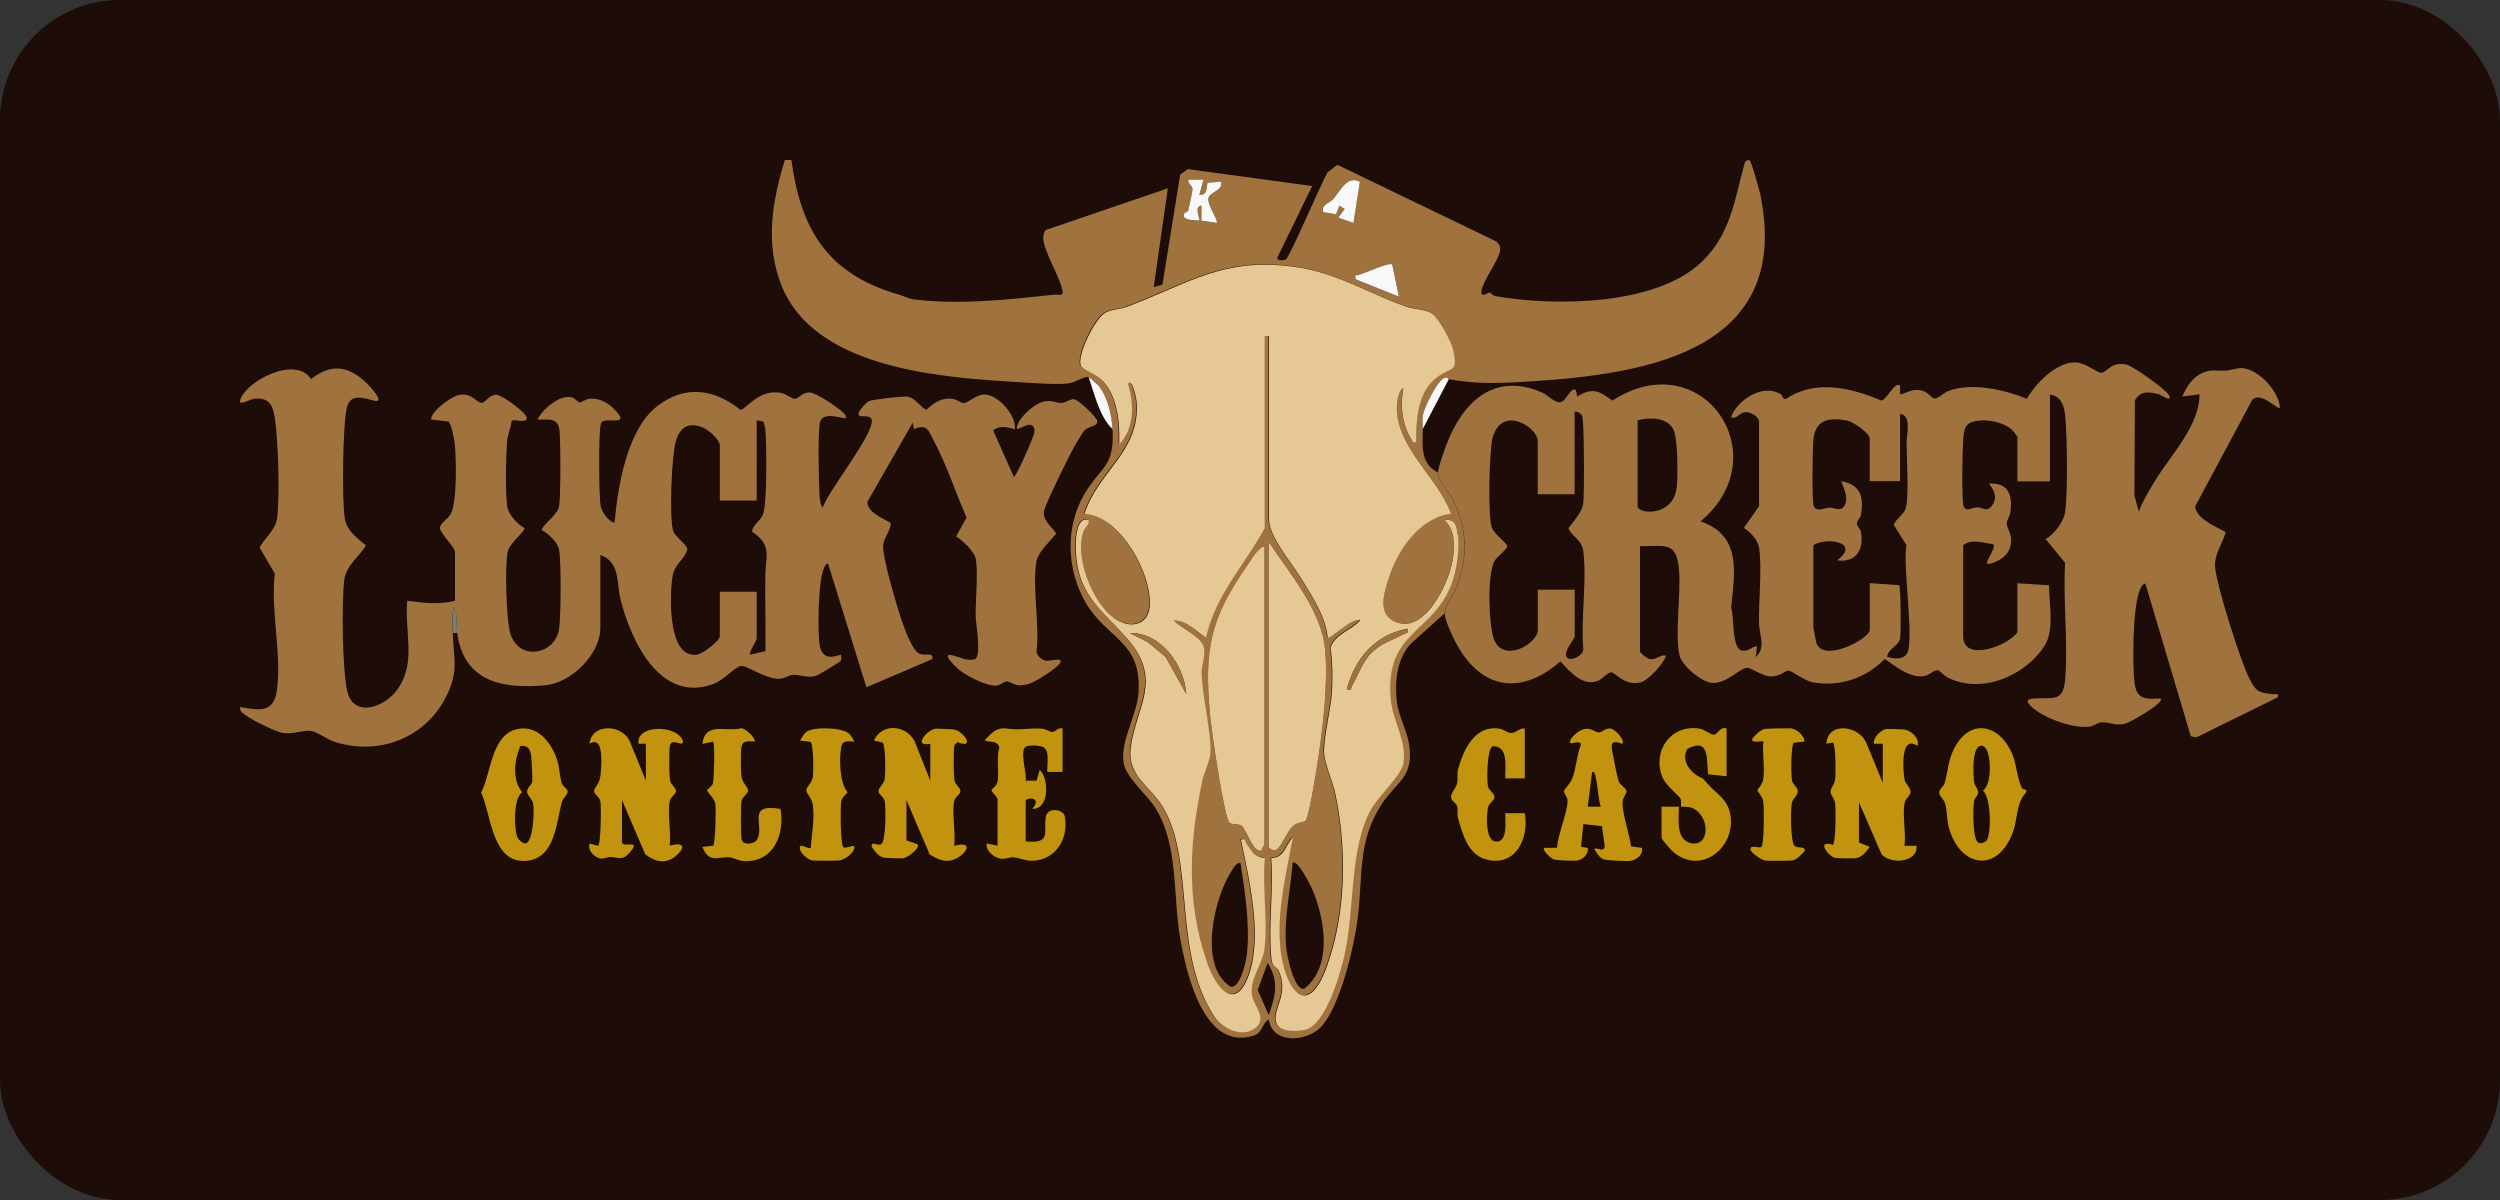
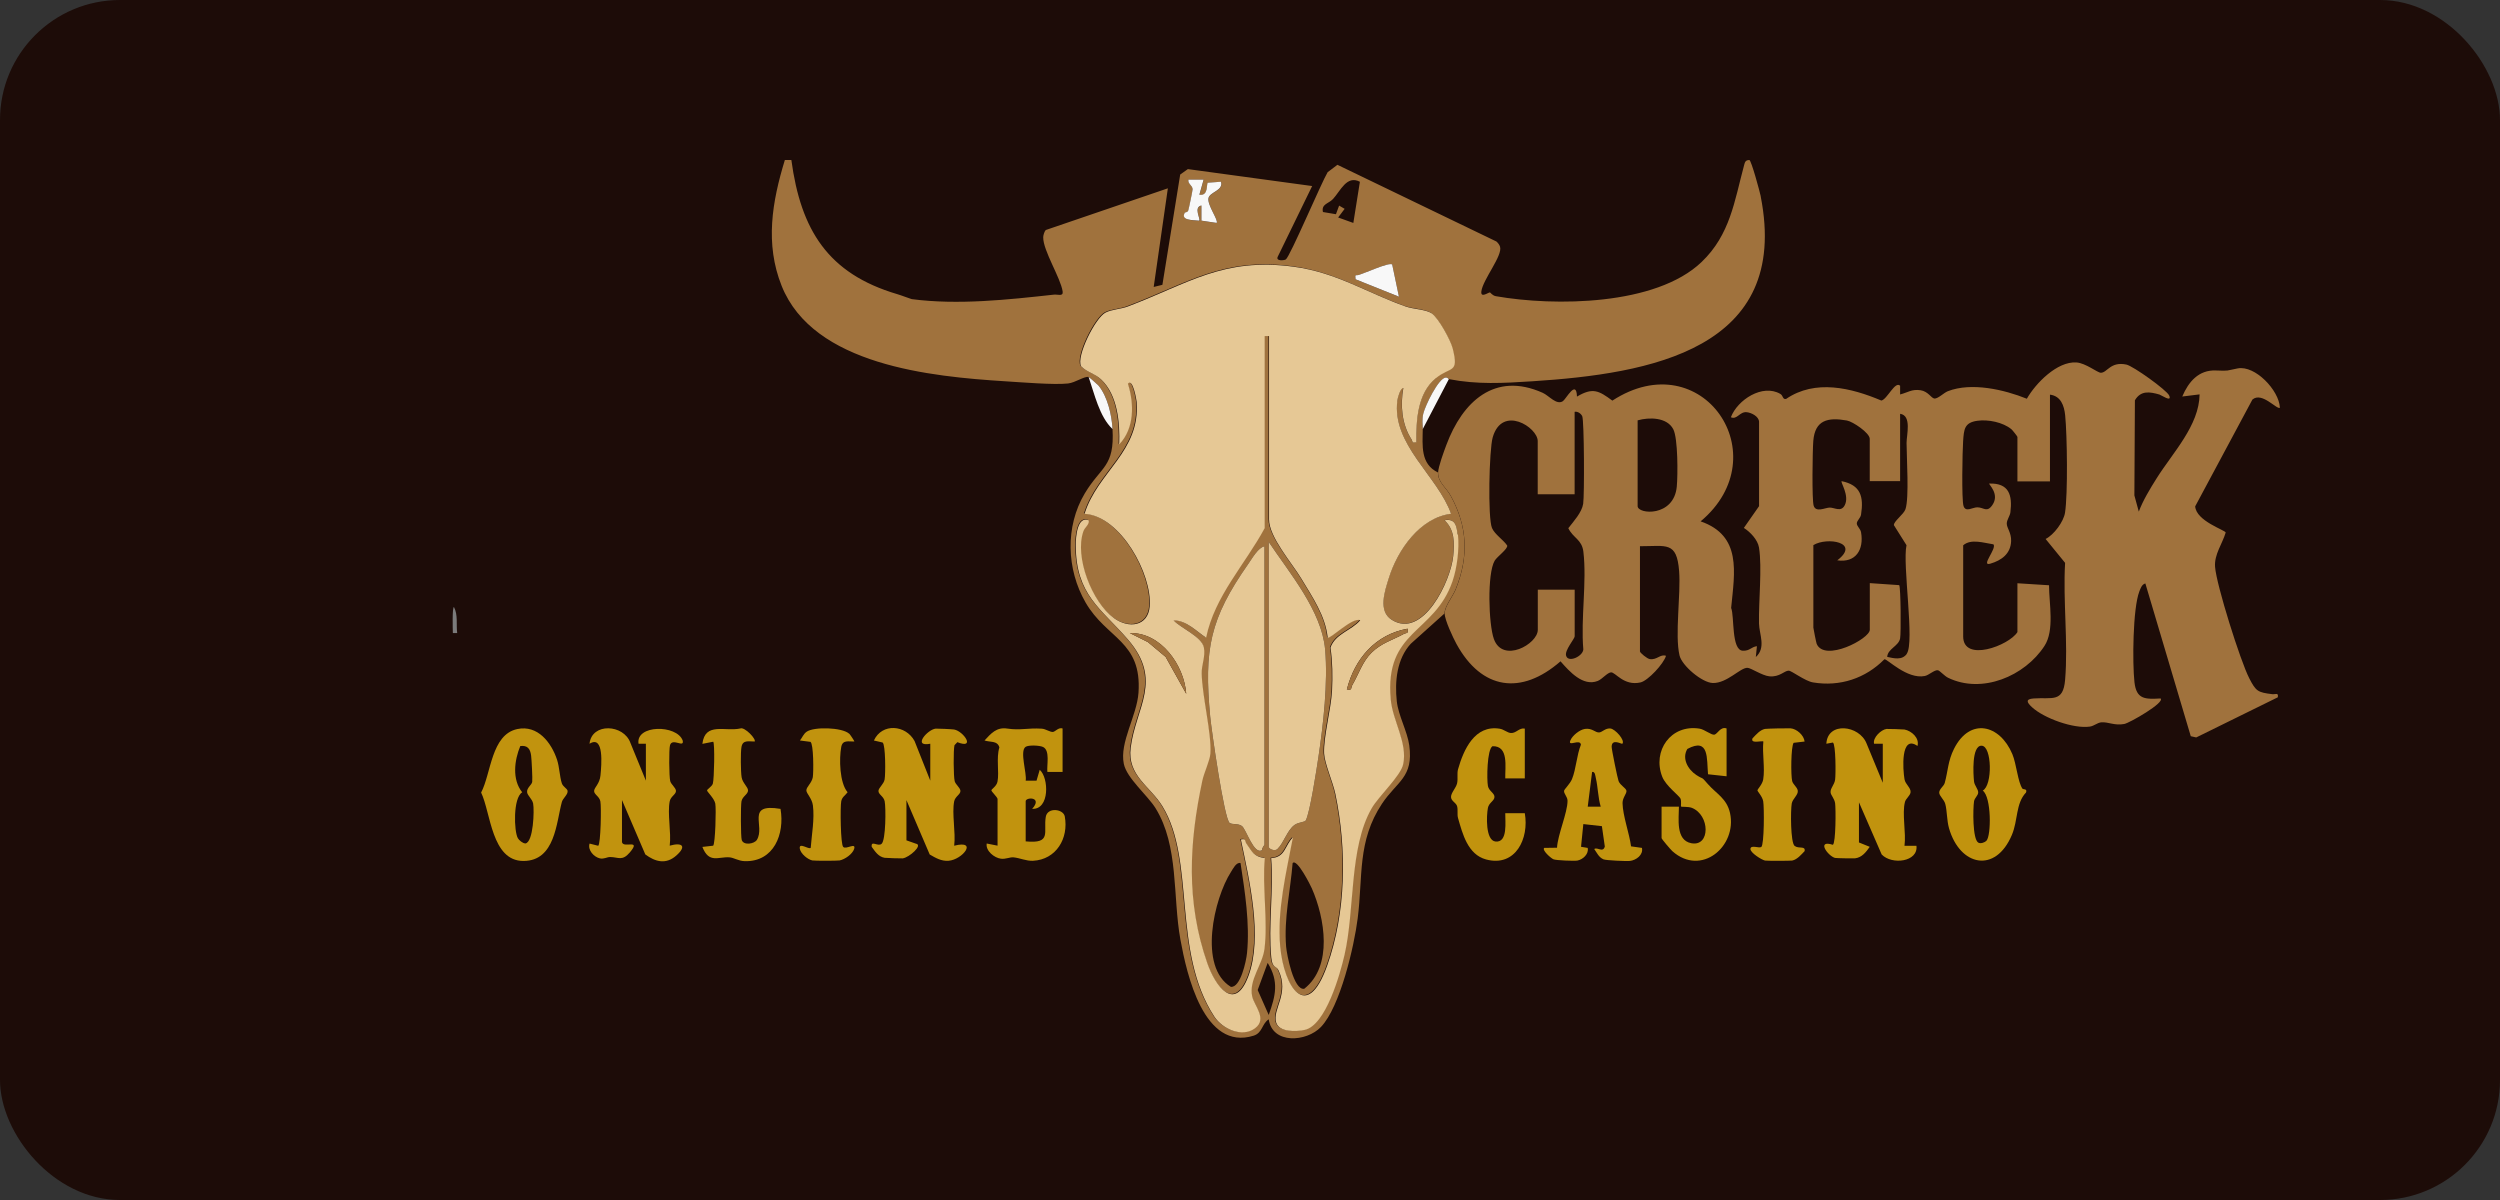
<svg xmlns="http://www.w3.org/2000/svg" width="125" height="60" viewBox="0 0 125 60" fill="none">
  <rect x="0" y="0" width="125" height="60" fill="#333333" stroke="none" />
  <rect width="125" height="60" rx="6" fill="#1D0C08" />
  <path d="M113.993 20.369C113.951 19.521 112.763 18.255 111.886 18.42C111.279 18.537 111.49 18.55 110.792 18.524C109.938 18.489 109.428 19.083 109.113 19.826L109.98 19.719C109.957 21.278 108.642 22.626 107.83 23.918C107.512 24.425 107.148 25.019 106.94 25.581L106.719 24.772L106.745 20.015C107.038 19.515 107.483 19.586 107.97 19.726C108.054 19.748 108.613 20.138 108.46 19.778C108.343 19.505 106.651 18.297 106.32 18.229C105.518 18.06 105.365 18.638 105.041 18.638C104.878 18.638 104.281 18.151 103.82 18.122C102.855 18.06 101.78 19.167 101.342 19.937C100.205 19.479 98.575 19.102 97.393 19.56C97.185 19.641 96.883 19.96 96.705 19.924C96.559 19.895 96.396 19.567 96.029 19.512C95.584 19.447 95.399 19.622 95.006 19.723V19.287C94.753 19.034 94.36 19.969 94.068 20.028C92.561 19.391 90.762 18.95 89.304 19.947C89.119 19.982 89.171 19.784 89.012 19.693C88.122 19.18 86.875 19.992 86.544 20.862C86.852 21.002 86.982 20.577 87.33 20.609C87.567 20.632 87.934 20.814 87.953 21.083V25.308L87.193 26.396C87.515 26.6 87.885 26.987 87.95 27.377C88.112 28.39 87.927 30.065 87.95 31.173C87.963 31.725 88.314 32.381 87.791 32.852L87.846 32.309C87.557 32.345 87.489 32.553 87.141 32.536C86.557 32.511 86.729 30.822 86.557 30.396C86.732 28.607 87.096 26.785 85.031 26.068C88.96 22.782 85.109 17.115 80.618 20.031C79.932 19.524 79.634 19.365 78.848 19.83C78.822 18.95 78.309 19.943 78.146 20.057C77.828 20.275 77.445 19.778 77.136 19.641C74.73 18.563 73.123 20.09 72.317 22.249C72.201 22.561 71.911 23.34 71.905 23.626C71.895 24.113 72.314 24.382 72.535 24.785C73.379 26.315 73.447 27.821 72.795 29.448C72.642 29.831 72.236 30.312 72.233 30.676C72.233 30.994 72.655 31.89 72.824 32.199C74.084 34.495 76.061 34.78 78.026 33.066C78.468 33.569 79.147 34.339 79.887 34.047C80.114 33.956 80.361 33.634 80.549 33.618C80.767 33.598 81.186 34.313 82.027 34.121C82.397 34.037 83.186 33.189 83.3 32.79C83.011 32.692 82.855 33.007 82.491 32.955C82.352 32.936 81.998 32.637 81.998 32.572V27.311C83.319 27.315 83.839 27.049 83.956 28.555C84.047 29.744 83.735 31.731 83.975 32.767C84.092 33.28 85.099 34.134 85.638 34.15C86.346 34.173 87.018 33.377 87.372 33.391C87.554 33.397 88.103 33.78 88.469 33.816C88.983 33.865 89.223 33.53 89.434 33.533C89.58 33.533 90.243 34.053 90.652 34.121C91.996 34.345 93.276 33.92 94.221 32.962C94.354 32.933 95.354 33.978 96.24 33.8C96.448 33.758 96.731 33.478 96.9 33.514C96.99 33.533 97.221 33.796 97.396 33.884C99.098 34.719 101.241 33.806 102.222 32.299C102.735 31.514 102.452 30.185 102.452 29.263L100.871 29.163V31.605C100.446 32.283 98.159 33.134 98.159 31.822V27.266C98.552 26.919 99.208 27.152 99.673 27.217C99.848 27.432 99.017 28.328 99.51 28.185C100.082 28.019 100.537 27.682 100.556 27.052C100.569 26.633 100.345 26.412 100.338 26.185C100.335 25.993 100.498 25.802 100.52 25.616C100.627 24.753 100.449 24.145 99.462 24.178C99.419 24.217 100.001 24.697 99.618 25.253C99.345 25.649 99.192 25.366 98.864 25.366C98.624 25.366 98.283 25.633 98.176 25.298C98.075 24.98 98.121 22.544 98.156 22.057C98.198 21.466 98.215 21.129 98.871 21.038C99.406 20.963 100.15 21.112 100.572 21.463C100.621 21.502 100.871 21.82 100.871 21.846V24.071H102.498V19.732C103.04 19.8 103.209 20.281 103.258 20.762C103.358 21.752 103.397 24.704 103.251 25.636C103.183 26.081 102.69 26.75 102.28 26.948L103.255 28.143C103.144 30.043 103.414 32.121 103.255 33.998C103.157 35.144 102.605 34.858 101.683 34.923C101.264 34.953 101.335 35.118 101.602 35.362C102.202 35.914 103.683 36.45 104.498 36.329C104.703 36.297 104.865 36.138 105.054 36.118C105.408 36.083 105.723 36.294 106.213 36.199C106.486 36.148 108.265 35.121 108.028 34.923C107.259 34.965 106.82 34.975 106.723 34.111C106.616 33.15 106.638 30.429 106.966 29.575C107.025 29.425 107.09 29.218 107.268 29.172L109.538 36.81L109.811 36.872L113.89 34.865C113.935 34.608 113.773 34.728 113.617 34.709C112.893 34.621 112.798 34.569 112.461 33.91C112.022 33.059 110.818 29.244 110.753 28.341C110.707 27.721 111.116 27.195 111.285 26.626C111.256 26.503 109.808 26.052 109.759 25.318L112.62 19.979C113.097 19.563 113.867 20.525 114 20.382L113.993 20.369ZM79.166 32.465C79.156 32.809 78.409 33.163 78.305 32.783C78.224 32.514 78.734 31.942 78.734 31.816V29.484H76.89V31.491C76.89 32.205 75.136 33.183 74.694 31.949C74.428 31.208 74.353 28.685 74.733 28.036C74.857 27.828 75.399 27.448 75.36 27.276C75.159 26.983 74.743 26.727 74.6 26.402C74.383 25.896 74.457 22.483 74.636 21.866C75.11 20.232 76.886 21.366 76.886 22.054V24.714H78.731V20.59C78.887 20.56 79.049 20.68 79.111 20.807C79.211 21.021 79.224 24.769 79.159 25.191C79.091 25.623 78.679 26.071 78.416 26.409C78.653 26.906 79.094 26.967 79.169 27.584C79.348 29.088 79.033 30.926 79.166 32.465ZM83.839 24.334C83.693 25.866 81.881 25.72 81.881 25.305V21.018C82.459 20.853 83.349 20.859 83.663 21.46C83.901 21.915 83.894 23.759 83.839 24.331V24.334ZM95.344 32.689C95.104 33.027 94.695 32.916 94.36 32.845C94.383 32.436 94.935 32.309 95.006 31.919C95.055 31.663 95.039 29.367 94.961 29.257L93.49 29.156V31.488C93.49 31.942 91.227 33.121 90.834 32.192C90.811 32.14 90.668 31.419 90.668 31.38V27.256C91.356 26.834 93.045 27.117 91.863 28.016C92.782 28.153 93.207 27.49 93.052 26.61C93.022 26.441 92.84 26.308 92.84 26.172C92.84 26.035 93.025 25.902 93.052 25.733C93.191 24.834 93.038 24.253 92.081 24.058C92.019 24.119 92.477 24.772 92.243 25.25C92.058 25.629 91.727 25.373 91.483 25.379C91.246 25.386 90.801 25.639 90.684 25.288C90.59 25.003 90.626 22.499 90.665 22.044C90.749 21.009 91.382 20.853 92.344 21.025C92.639 21.077 93.487 21.645 93.487 21.941V24.055H95.006V20.69C95.601 20.775 95.325 21.759 95.328 22.151C95.331 22.902 95.464 24.889 95.273 25.461C95.185 25.72 94.678 26.068 94.695 26.259L95.325 27.26C95.114 28.211 95.743 32.121 95.338 32.686L95.344 32.689Z" fill="#A0723D" />
-   <path d="M54.87 21.073C54.84 20.843 53.921 19.995 53.71 19.962C53.525 19.933 53.291 20.138 53.071 20.148C52.84 20.157 52.626 20.024 52.333 20.05C51.791 20.096 51.012 20.797 50.856 21.297C50.736 21.683 51.288 21.164 51.544 21.248C51.716 21.304 51.726 21.456 51.72 21.609C51.71 21.804 50.814 23.84 50.69 23.843L49.658 21.518C49.989 21.252 50.379 21.359 50.745 21.459C50.83 20.781 49.924 19.768 49.274 19.725C48.82 19.696 48.414 20.148 48.196 20.154C48.034 20.157 47.849 19.975 47.648 19.943C47.108 19.862 46.712 20.122 46.336 20.476C46.147 20.518 45.8 19.888 45.365 19.832C45.128 19.803 43.614 19.969 43.436 20.063C43.283 20.141 42.978 20.492 42.936 20.648C42.845 20.976 43.484 20.651 43.582 20.982C43.767 21.622 41.396 24.557 41.143 25.366C41.033 25.366 40.984 24.895 40.977 24.775C40.939 24.161 40.877 21.537 41.004 21.102C41.143 20.625 41.858 20.839 42.228 20.92C42.335 20.914 42.296 20.777 42.231 20.7C42.02 20.443 40.812 19.634 40.481 19.622C40.107 19.608 39.942 19.943 39.734 19.943C39.588 19.943 39.312 19.69 39.058 19.644C37.915 19.433 37.292 20.492 37.022 20.492C35.694 19.427 34.223 19.238 32.843 20.323C31.34 21.505 30.891 24.33 30.729 26.129C30.459 26.123 30.073 25.571 30.031 25.308C29.943 24.752 29.927 21.82 30.024 21.297C30.041 21.209 30.044 21.128 30.125 21.073C30.407 20.878 31.602 21.339 30.677 20.424C30.346 20.096 29.904 19.881 29.433 19.943C29.268 19.966 29.083 20.125 28.992 20.122C28.891 20.115 28.751 19.917 28.615 19.875C28.011 19.69 27.147 20.44 26.874 20.969C27.287 21.018 27.845 20.826 27.956 21.407C28.044 21.849 28.037 24.853 27.956 25.308C27.868 25.778 27.092 26.249 27.092 26.506C27.417 26.675 27.888 27.119 27.956 27.49C28.066 28.097 28.044 30.731 27.962 31.393C27.797 32.78 25.858 33.104 25.491 31.578C25.316 30.841 25.235 28.334 25.381 27.616C25.485 27.107 26.225 26.632 26.225 26.399C25.904 26.249 25.455 25.743 25.377 25.398C25.254 24.85 25.296 22.693 25.355 22.06C25.387 21.713 25.543 21.385 25.582 21.041C25.712 20.93 26.378 21.216 26.329 20.868C26.27 20.586 25.127 19.784 24.842 19.742C24.504 19.696 24.296 20.112 24.088 20.144C23.858 20.177 23.621 19.615 22.939 19.751C22.562 19.826 21.555 20.55 21.555 20.976L22.429 21.079C22.559 21.164 22.718 21.979 22.737 22.18C22.815 22.924 22.864 25.171 22.517 25.73C22.383 25.941 21.991 26.191 21.991 26.399C22.042 26.707 22.75 27.363 22.75 27.594V30.036C21.977 30.247 21.149 30.146 20.363 30.036C20.208 31.594 20.847 33.111 19.867 34.478C19.224 35.377 17.649 35.936 17.35 34.514C17.119 33.423 17.077 30.13 17.214 29.003C17.305 28.266 17.948 27.853 18.302 27.272C17.87 26.915 17.35 26.545 17.243 25.944C17.09 25.093 17.133 21.164 17.35 20.352C17.542 19.634 18.227 19.92 18.704 20.034C19.321 20.183 18.451 19.267 18.305 19.128C17.386 18.274 16.554 18.173 15.551 18.956C14.791 17.751 12.287 19.056 12.011 19.998C11.911 20.336 12.502 19.959 12.713 19.936C13.369 19.875 13.606 20.151 13.72 20.781C13.911 21.846 14.008 24.915 13.846 25.957C13.762 26.503 13.223 26.915 12.979 27.379L13.739 28.681C13.525 30.523 14.096 32.747 13.843 34.527C13.681 35.686 12.93 35.504 12.008 35.352C11.989 35.452 12.005 35.488 12.06 35.569C12.252 35.858 13.765 36.589 14.129 36.644C14.655 36.725 15.135 36.508 15.522 36.543C15.83 36.572 16.36 36.972 16.72 37.089C18.889 37.797 21.208 36.93 22.263 34.916C22.958 33.595 22.685 33.033 22.64 31.656C22.633 31.49 22.604 30.354 22.695 30.354C22.906 30.756 22.799 31.244 22.858 31.656C23.202 34.078 25.085 34.459 27.258 34.264C28.57 34.147 30.018 32.711 30.018 31.383V27.75C31.012 28.087 30.83 29.175 31.021 29.948C31.544 32.042 33.025 35.241 35.733 34.173C36.162 34.004 36.779 33.341 37.038 33.299C37.328 33.254 38.289 33.965 38.964 33.939C39.234 33.929 39.438 33.76 39.643 33.741C39.987 33.708 40.335 33.923 40.786 33.799C40.896 33.77 41.997 33.108 42.033 33.046C42.088 32.952 42.052 32.841 42.059 32.741C42.013 32.685 41.133 33.221 40.981 32.247C40.874 31.549 40.909 29.045 41.185 28.451C41.234 28.344 41.254 28.194 41.406 28.185L43.319 34.364L46.615 32.955C46.696 32.585 46.254 32.812 45.965 32.682C45.628 32.533 45.261 31.516 45.124 31.137C44.887 30.468 44.062 27.727 44.163 27.201C44.225 26.876 44.507 26.532 44.543 26.184C44.507 26.035 43.368 25.726 43.368 25.093L45.637 21.135L45.696 21.463C46.371 21.145 46.446 21.583 46.709 22.073C47.342 23.259 47.781 24.642 48.33 25.876L47.803 26.824C48.109 26.983 48.722 27.594 48.784 27.918C48.92 28.639 48.765 30.029 48.784 30.851C48.791 31.185 49.106 32.874 48.716 32.968C48.3 33.056 47.982 32.851 47.628 32.767C46.969 32.611 47.881 33.439 48.037 33.553C48.424 33.835 49.349 34.322 49.823 34.277C50.051 34.254 50.232 34.053 50.343 34.069C50.716 34.13 50.706 34.374 51.395 34.212C51.707 34.14 52.911 33.387 53.019 33.124C53.136 32.832 52.489 33.095 52.255 33.026C52.067 32.971 51.846 32.783 51.827 32.578C51.992 31.234 51.593 29.299 51.83 28.029C51.905 27.623 52.525 27.029 52.794 26.707C52.834 26.522 52.116 26.103 52.194 25.58C52.246 25.223 53.535 22.622 53.798 22.187C53.902 22.018 54.132 21.609 54.246 21.498C54.438 21.313 54.892 21.304 54.863 21.079L54.87 21.073ZM38.273 32.556L37.509 32.734C37.415 32.65 37.834 32.049 37.834 31.919V29.587H35.99V31.812C35.99 32.039 35.136 32.695 34.843 32.734C33.376 32.929 33.489 29.805 33.613 28.893C33.71 28.175 34.184 28.055 34.369 27.477C34.343 27.207 33.772 26.869 33.661 26.545C33.45 25.924 33.58 22.726 33.801 22.028C34.022 21.33 34.441 21.102 35.142 21.375C35.421 21.482 35.99 21.989 35.99 22.262V25.028H37.834V21.015L38.169 21.079C38.214 21.219 38.256 21.355 38.269 21.502C38.334 22.229 38.363 25.191 38.149 25.723C38.013 26.061 37.584 26.285 37.613 26.593C38.623 27.256 38.279 27.847 38.266 28.766C38.246 30.026 38.289 31.289 38.276 32.549L38.273 32.556Z" fill="#A0723D" />
  <path d="M88.038 9.819C88.002 9.633 87.563 8 87.466 8C87.261 8.006 87.245 8.114 87.2 8.279C86.722 10.052 86.511 11.731 85.079 13.101C82.793 15.287 77.724 15.323 74.795 14.81C74.62 14.78 74.519 14.624 74.499 14.621C74.425 14.611 74.022 14.927 74.068 14.569C74.139 13.982 75.139 12.783 75.003 12.338C74.974 12.241 74.899 12.144 74.821 12.075L66.871 8.24L66.381 8.611C66.073 9.124 64.495 12.845 64.29 12.972C64.209 13.024 63.783 13.069 63.884 12.842L65.608 9.302L59.393 8.455L59.01 8.727L58.12 14.241L57.685 14.348L58.393 9.416L52.288 11.501C52.22 11.569 52.161 11.764 52.161 11.861C52.148 12.524 53.028 13.884 53.132 14.569C53.174 14.845 52.885 14.709 52.697 14.732C50.398 14.985 47.897 15.261 45.585 14.956C45.543 14.949 45.05 14.761 44.858 14.706C41.393 13.68 40.042 11.501 39.568 8H39.243C38.604 10.088 38.243 12.189 39.081 14.29C40.666 18.265 46.556 18.83 50.255 19.064C51.038 19.112 52.703 19.252 53.402 19.174C53.769 19.132 54.214 18.804 54.431 18.849C54.464 18.856 54.899 19.245 54.925 19.278C55.383 19.83 55.587 20.749 55.626 21.454C55.733 23.36 55.061 23.298 54.236 24.675C53.252 26.328 53.324 28.471 54.278 30.124C55.337 31.956 57.1 32.046 56.925 34.635C56.847 35.784 55.967 37.125 56.191 38.194C56.34 38.911 57.38 39.769 57.776 40.408C58.951 42.301 58.63 44.841 59.02 46.974C59.338 48.721 60.195 52.563 62.682 51.784C63.127 51.644 63.092 51.186 63.436 50.965C63.621 52.225 65.326 52.102 66.047 51.349C67.011 50.339 67.709 47.312 67.885 45.916C68.151 43.828 67.856 42.061 69.099 40.187C69.846 39.064 70.684 38.876 70.463 37.265C70.366 36.563 69.918 35.778 69.84 35.066C69.732 34.083 69.84 32.939 70.541 32.186L72.226 30.673C72.23 30.309 72.635 29.828 72.788 29.445C73.444 27.818 73.373 26.312 72.528 24.782C72.308 24.38 71.889 24.107 71.898 23.623C71.015 23.201 71.126 22.275 71.138 21.454C71.142 21.213 71.087 21.002 71.171 20.668C71.262 20.285 71.928 18.895 72.298 18.875C72.389 18.872 72.424 18.953 72.441 18.956C73.873 19.233 75.146 19.158 76.617 19.064C82.478 18.687 89.551 17.485 88.034 9.815L88.038 9.819ZM69.609 13.222L69.947 14.836L67.778 13.965C67.745 13.68 67.781 13.793 67.937 13.748C68.284 13.647 69.443 13.108 69.609 13.222ZM66.644 9.958C67.034 9.533 67.336 8.747 67.995 9.088L67.667 11.147L66.907 10.874L67.232 10.442L66.956 10.28L66.797 10.711L66.147 10.601C66.056 10.198 66.436 10.182 66.641 9.958H66.644ZM59.244 10.634C59.244 10.634 59.383 10.621 59.416 10.526C59.445 10.445 59.636 9.513 59.633 9.461C59.62 9.257 59.38 9.198 59.425 8.981H60.185L59.971 9.741C60.442 9.815 60.312 9.189 60.393 9.14L61.052 9.091C61.189 9.536 60.487 9.598 60.426 9.916C60.364 10.254 60.948 11.04 60.835 11.15L60.075 11.036V10.28C59.659 10.364 60.049 10.962 59.968 11.04C59.636 11.001 59.026 11.04 59.247 10.634H59.244ZM63.436 50.748L62.884 49.501L63.384 48.143C63.959 49.082 63.78 49.783 63.436 50.748ZM65.287 41.022C65.238 41.113 64.936 41.1 64.731 41.246C64.365 41.506 64.196 42.139 63.874 42.451C63.748 42.581 63.436 42.448 63.436 42.34V27.098C64.478 28.66 66.082 30.533 66.254 32.469C66.404 34.128 66.167 36.222 65.917 37.875C65.829 38.457 65.498 40.632 65.287 41.022ZM65.212 49.439C64.68 49.533 64.339 47.718 64.306 47.331C64.189 45.932 64.52 44.542 64.631 43.156C64.845 42.892 65.54 44.298 65.592 44.419C66.238 45.893 66.66 48.306 65.212 49.439ZM71.788 18.901C70.866 19.655 70.797 21.006 70.814 22.103C70.557 22.158 70.638 22.067 70.57 21.963C70.08 21.21 70.005 20.252 70.161 19.392C70.002 19.421 69.879 19.888 69.862 20.012C69.57 22.213 71.876 23.788 72.548 25.682C70.986 25.88 69.872 27.5 69.43 28.913C69.236 29.543 68.885 30.543 69.576 30.981C71.142 31.975 72.538 29.023 72.655 27.796C72.717 27.127 72.736 26.487 72.22 26.006C72.752 25.909 72.827 26.273 72.869 26.711C72.941 27.419 72.827 28.367 72.597 29.043C71.684 31.696 69.19 31.462 69.508 34.956C69.606 36.028 70.356 37.119 70.132 38.187C70.008 38.781 68.908 39.778 68.55 40.402C67.424 42.363 67.722 45.438 67.196 47.728C66.975 48.686 66.264 51.261 65.196 51.478C64.78 51.563 63.926 51.608 63.777 51.098C63.582 50.436 64.456 49.673 63.894 48.491C63.79 48.267 63.589 48.4 63.536 47.871C63.377 46.299 63.66 44.487 63.53 42.886C64.251 42.844 64.202 42.256 64.618 41.847C64.283 43.607 63.816 45.503 63.981 47.312C64.166 49.332 65.31 51.124 66.326 48.273C67.284 45.591 67.316 42.435 66.738 39.671C66.615 39.083 66.199 38.151 66.177 37.651C66.141 36.84 66.524 35.43 66.573 34.518C66.609 33.819 66.599 33.053 66.495 32.361C66.738 31.663 67.544 31.511 67.982 30.994C67.612 30.809 66.456 31.968 66.355 31.861C66.245 30.764 65.582 29.819 65.03 28.9C64.563 28.124 63.423 26.831 63.423 25.951V16.784H63.205V26.386C62.221 28.205 60.698 29.783 60.276 31.865C59.77 31.533 59.305 31.004 58.649 30.997C58.993 31.378 60.059 31.806 60.166 32.355C60.254 32.8 60.049 33.219 60.055 33.651C60.078 34.797 60.559 36.658 60.49 37.658C60.468 38.002 60.172 38.612 60.091 39.002C59.429 42.12 59.266 45.068 60.335 48.134C60.737 49.29 61.705 50.624 62.39 48.786C63.121 46.828 62.432 43.951 62.014 41.954C62.296 41.889 62.202 42.035 62.293 42.159C62.585 42.555 62.644 42.815 63.212 42.883C63.079 44.321 63.374 46.016 63.196 47.422C63.098 48.218 62.407 48.968 62.579 49.793C62.673 50.251 63.358 50.923 62.721 51.394C62.069 51.881 61.088 51.423 60.689 50.813C58.555 47.546 59.763 43.003 58.087 40.285C57.467 39.278 56.331 38.765 56.506 37.365C56.759 35.346 58.143 34.008 56.36 31.946C55.009 30.387 53.769 29.725 53.759 27.244C53.759 26.825 53.843 25.75 54.412 26C54.431 26.23 54.217 26.328 54.142 26.542C53.684 27.828 54.571 30.082 55.662 30.881C56.402 31.423 57.38 31.306 57.458 30.29C57.578 28.695 56.003 25.782 54.197 25.672C54.853 23.564 56.993 22.558 56.805 20.08C56.798 19.996 56.613 18.866 56.366 19.164C56.681 20.161 56.701 21.398 55.931 22.201C55.97 21.126 55.857 19.72 55.012 18.94C54.697 18.648 54.317 18.593 54.025 18.294C53.769 17.8 54.739 15.865 55.249 15.608C55.561 15.453 56.016 15.44 56.36 15.306C59.393 14.16 61.13 12.845 64.65 13.316C66.816 13.608 68.307 14.618 70.255 15.306C70.635 15.44 71.255 15.453 71.548 15.641C71.889 15.862 72.506 16.989 72.606 17.401C72.931 18.684 72.509 18.284 71.765 18.888L71.788 18.901ZM63.111 42.503C62.699 42.785 62.312 41.457 62.092 41.301C61.887 41.158 61.63 41.246 61.484 41.152C61.211 40.98 60.572 36.479 60.51 35.833C60.195 32.465 60.49 30.942 62.416 28.195C62.614 27.913 62.903 27.383 63.221 27.318V42.236C63.221 42.276 63.082 42.402 63.114 42.509L63.111 42.503ZM62.026 43.152C62.247 44.591 62.497 46.192 62.351 47.653C62.309 48.069 62.023 49.394 61.543 49.342C59.903 48.351 60.698 44.925 61.549 43.597C61.647 43.448 61.809 43.1 62.026 43.152Z" fill="#A0723D" />
  <path d="M45.319 42.016L45.79 42.182C46.176 42.243 45.462 42.877 45.134 42.919C45.079 42.925 44.303 42.903 44.231 42.89C43.919 42.838 43.754 42.572 43.585 42.341C43.543 41.99 43.897 42.351 44.079 42.192C44.293 42.007 44.299 40.386 44.234 40.065C44.186 39.815 43.907 39.717 43.923 39.538C43.939 39.379 44.189 39.204 44.231 38.974C44.28 38.707 44.28 37.239 44.131 37.126L43.695 37.025C44.101 36.142 45.283 36.236 45.728 37.051L46.514 39.032V37.187C45.598 37.366 46.384 36.463 46.79 36.431C46.862 36.424 47.631 36.46 47.709 36.476C48.187 36.567 48.794 37.473 47.868 37.109L47.725 37.259C47.664 37.477 47.673 38.837 47.735 39.061C47.781 39.227 48.008 39.386 48.021 39.538C48.037 39.717 47.761 39.815 47.709 40.065C47.586 40.682 47.794 41.627 47.709 42.286C48.917 41.977 48.128 42.99 47.423 43.039C47.066 43.065 46.78 42.896 46.485 42.724L45.322 40.006V42.013L45.319 42.016Z" fill="#C1930E" />
  <path d="M31.106 42.124C31.19 42.416 32.077 41.929 31.492 42.621C31.109 43.072 30.914 42.854 30.508 42.851C30.339 42.851 30.2 42.965 29.995 42.919C29.7 42.854 29.372 42.504 29.479 42.179L29.911 42.289C30.037 42.198 30.073 40.334 30.018 40.065C29.969 39.815 29.69 39.718 29.706 39.539C29.722 39.36 29.985 39.188 30.024 38.769C30.073 38.272 30.216 36.727 29.476 37.188C29.586 36.12 31.19 36.207 31.521 37.146L32.294 39.032V37.188H31.927C31.775 36.23 33.837 36.22 34.135 37.026C34.223 37.422 33.622 36.873 33.502 37.256C33.441 37.454 33.453 38.841 33.512 39.058C33.557 39.224 33.785 39.383 33.798 39.536C33.814 39.714 33.538 39.812 33.486 40.062C33.363 40.679 33.57 41.624 33.486 42.283C34.129 42.104 34.337 42.315 33.817 42.776C33.298 43.238 32.765 43.092 32.265 42.721L31.099 40.003V42.117L31.106 42.124Z" fill="#C1930E" />
  <path d="M92.948 42.123L93.487 42.341C93.308 42.597 93.1 42.873 92.759 42.915C92.675 42.925 91.808 42.912 91.749 42.896C91.386 42.792 90.805 41.974 91.645 42.24C91.792 42.133 91.795 40.451 91.756 40.165C91.72 39.915 91.545 39.772 91.529 39.619C91.509 39.418 91.72 39.243 91.756 38.983C91.792 38.71 91.792 37.223 91.645 37.126L91.318 37.187C91.376 36.067 92.97 36.252 93.331 37.181L94.139 39.139V37.187H93.704C93.626 36.888 94.055 36.483 94.325 36.447C94.37 36.44 95.182 36.466 95.227 36.476C95.581 36.547 95.984 36.901 95.874 37.298C95.019 36.7 95.14 38.489 95.227 38.973C95.273 39.217 95.552 39.395 95.529 39.613C95.51 39.782 95.296 39.925 95.25 40.09C95.091 40.672 95.315 41.656 95.224 42.289H95.822C95.919 43.094 94.597 43.26 94.084 42.724L92.948 40.116V42.123Z" fill="#C1930E" />
  <path d="M28.378 39.534C28.355 39.427 28.147 39.333 28.092 39.167C27.978 38.816 27.978 38.378 27.855 37.995C27.569 37.124 26.884 36.238 25.868 36.452C24.556 36.728 24.559 38.677 24.056 39.628C24.54 40.628 24.572 43.048 26.17 43.048C27.767 43.048 27.813 41.115 28.095 40.093C28.147 39.907 28.417 39.716 28.378 39.534ZM26.267 42.171C26.134 42.168 25.952 42.012 25.894 41.911C25.696 41.573 25.647 39.888 26.111 39.615C25.595 38.979 25.718 38.014 26.014 37.303C26.378 37.254 26.514 37.446 26.556 37.781C26.582 37.975 26.631 38.937 26.611 39.089C26.592 39.248 26.329 39.388 26.355 39.612C26.374 39.784 26.611 39.943 26.657 40.177C26.722 40.518 26.67 42.109 26.27 42.174L26.267 42.171Z" fill="#C1930E" />
  <path d="M101.124 39.435C100.894 39.117 100.822 38.194 100.618 37.707C99.991 36.214 98.494 35.863 97.702 37.438C97.393 38.052 97.403 38.545 97.237 39.146C97.192 39.312 96.961 39.448 96.961 39.63C96.961 39.795 97.205 39.977 97.263 40.195C97.358 40.539 97.335 41.007 97.452 41.416C97.997 43.309 99.777 43.689 100.595 41.744C100.907 41.003 100.78 40.172 101.3 39.627C101.381 39.422 101.16 39.484 101.124 39.435ZM99.322 42.039C99.244 42.12 99.03 42.202 98.913 42.13C98.621 41.955 98.647 40.419 98.702 40.065C98.728 39.899 98.907 39.773 98.91 39.627C98.916 39.461 98.725 39.279 98.702 39.078C98.663 38.721 98.575 37.285 99.075 37.285C99.602 37.285 99.637 39.273 99.137 39.529C99.576 39.851 99.566 41.783 99.322 42.036V42.039Z" fill="#C1930E" />
  <path d="M53.129 36.428V38.597H52.369C52.33 38.259 52.515 37.526 52.155 37.35C51.983 37.266 51.421 37.243 51.278 37.344C50.973 37.555 51.353 38.678 51.284 39.032H51.827L51.986 38.49C52.447 38.893 52.489 40.487 51.609 40.442C52.155 39.831 51.284 39.847 51.284 40.062V42.069C52.6 42.198 52.164 41.607 52.288 40.847C52.369 40.344 53.168 40.445 53.239 40.822C53.441 41.916 52.811 42.981 51.651 43.039C51.314 43.056 51.002 42.9 50.674 42.867C50.492 42.851 50.284 42.965 50.05 42.936C49.716 42.897 49.271 42.539 49.336 42.176L49.878 42.283V39.951C49.878 39.864 49.57 39.584 49.57 39.516C49.57 39.454 49.83 39.318 49.875 39.081C49.969 38.6 49.804 37.906 49.969 37.37C49.875 37.016 49.479 37.12 49.226 37.022C49.554 36.672 49.826 36.347 50.359 36.428C51.025 36.529 51.369 36.389 52.093 36.434C52.285 36.447 52.505 36.61 52.645 36.597C52.765 36.587 52.928 36.35 53.135 36.425L53.129 36.428Z" fill="#C1930E" />
  <path d="M82.099 42.395L81.553 42.318C81.469 41.675 81.137 40.778 81.127 40.155C81.124 39.879 81.348 39.674 81.322 39.535C81.296 39.401 81.017 39.272 80.929 39.057C80.877 38.924 80.579 37.459 80.582 37.336C80.592 36.901 81.085 37.222 81.118 37.187C81.27 37.021 80.761 36.446 80.517 36.424C80.267 36.401 80.114 36.609 79.962 36.622C79.764 36.641 79.611 36.391 79.247 36.446C78.981 36.485 78.617 36.778 78.517 37.024C78.377 37.365 79.007 36.917 79.046 37.235C78.835 37.758 78.806 38.447 78.601 38.953C78.51 39.181 78.218 39.46 78.205 39.535C78.179 39.681 78.377 39.833 78.377 40.041C78.377 40.632 77.887 41.73 77.851 42.386L77.211 42.395C77.085 42.506 77.546 42.912 77.672 42.964C77.809 43.022 78.718 43.055 78.867 43.029C79.147 42.977 79.452 42.697 79.384 42.395L79.052 42.34L79.166 41.204L80.095 41.308L80.241 42.327C80.144 42.655 79.874 42.337 79.712 42.451C79.848 42.642 79.936 42.863 80.173 42.967C80.299 43.022 81.329 43.064 81.491 43.048C81.813 43.009 82.167 42.746 82.099 42.399V42.395ZM79.387 40.333L79.605 38.596C79.757 38.57 79.764 38.788 79.79 38.898C79.9 39.353 79.897 39.872 80.036 40.333H79.387Z" fill="#C1930E" />
  <path d="M86.329 36.427V38.814L85.401 38.713C85.332 37.937 85.469 36.856 84.368 37.447C84.082 37.924 84.394 38.473 84.819 38.752C85.219 39.012 85.021 38.775 85.397 39.207C85.823 39.694 86.339 39.921 86.501 40.652C86.865 42.315 85.063 43.847 83.618 42.558C83.524 42.474 83.079 41.948 83.079 41.906V40.334H83.946C83.946 40.922 83.77 42.013 84.569 42.162C85.524 42.341 85.504 40.753 84.592 40.392C84.417 40.324 84.076 40.35 84.056 40.331C84.03 40.304 84.082 40.068 84.024 39.928C83.965 39.788 83.29 39.295 83.111 38.834C82.608 37.544 83.543 36.206 84.972 36.431C85.228 36.469 85.57 36.765 85.722 36.733C85.875 36.7 86.031 36.307 86.333 36.424L86.329 36.427Z" fill="#C1930E" />
  <path d="M76.24 36.427V38.92H75.263C75.25 38.343 75.448 37.29 74.626 37.31C74.35 37.466 74.334 38.972 74.396 39.3C74.445 39.554 74.724 39.651 74.724 39.846C74.724 40.041 74.445 40.135 74.396 40.392C74.321 40.778 74.266 42.025 74.779 42.077C75.406 42.139 75.253 41.06 75.263 40.661H76.24C76.464 41.928 75.776 43.366 74.305 42.973C73.386 42.726 73.129 41.691 72.902 40.905C72.847 40.716 72.909 40.489 72.853 40.304C72.801 40.132 72.558 40.057 72.551 39.852C72.545 39.648 72.798 39.401 72.853 39.174C72.909 38.947 72.84 38.687 72.902 38.463C73.181 37.479 73.737 36.232 74.987 36.436C75.195 36.469 75.37 36.641 75.545 36.651C75.812 36.667 75.961 36.375 76.24 36.43V36.427Z" fill="#C1930E" />
  <path d="M37.724 37.076C37.425 37.076 37.139 36.985 37.074 37.349C37.025 37.609 37.035 38.593 37.081 38.862C37.126 39.148 37.402 39.352 37.402 39.521C37.402 39.716 37.126 39.81 37.074 40.064C37.032 40.275 37.035 41.833 37.087 41.999C37.181 42.288 37.714 42.194 37.84 41.999C38.285 41.301 37.249 40.148 39.026 40.444C39.243 41.703 38.694 43.1 37.236 43.058C36.915 43.048 36.688 42.879 36.464 42.866C35.915 42.83 35.447 43.188 35.119 42.346L35.658 42.285C35.765 42.181 35.814 40.437 35.765 40.181C35.717 39.924 35.353 39.586 35.353 39.525C35.353 39.456 35.596 39.333 35.642 39.18C35.71 38.953 35.746 37.17 35.661 37.086L35.119 37.193C35.249 36.089 36.249 36.592 37.019 36.423C37.23 36.329 37.853 36.982 37.724 37.086V37.076Z" fill="#C1930E" />
  <path d="M42.458 36.68C42.51 36.729 42.731 37.06 42.715 37.076C42.416 37.08 42.13 36.985 42.062 37.349C41.952 37.94 41.978 39.148 42.38 39.612C42.263 39.775 42.108 39.84 42.062 40.061C42.007 40.34 42.026 42.243 42.163 42.347C42.296 42.493 42.812 42.103 42.708 42.444C42.627 42.704 42.241 42.973 41.978 43.022C41.864 43.042 40.721 43.045 40.617 43.022C40.38 42.973 40.042 42.688 39.993 42.447C39.922 42.077 40.442 42.496 40.536 42.392C40.588 41.714 40.731 40.954 40.646 40.275C40.601 39.914 40.318 39.677 40.318 39.518C40.318 39.346 40.591 39.148 40.64 38.862C40.682 38.615 40.682 37.19 40.523 37.093L39.997 37.024C40.114 36.882 40.166 36.706 40.325 36.592C40.685 36.326 42.101 36.365 42.455 36.683L42.458 36.68Z" fill="#C1930E" />
  <path d="M90.236 37.076L89.681 37.141C89.545 37.332 89.538 38.79 89.61 39.06C89.655 39.225 89.869 39.365 89.889 39.537C89.915 39.751 89.632 39.933 89.587 40.177C89.528 40.502 89.522 42.138 89.733 42.297C89.944 42.456 90.285 42.275 90.23 42.557C90.061 42.732 89.86 42.976 89.61 43.028C89.525 43.044 88.33 43.047 88.249 43.028C88.074 42.989 87.515 42.635 87.522 42.45C87.531 42.223 87.953 42.427 88.064 42.349C88.213 42.245 88.213 40.365 88.161 40.066C88.119 39.816 87.872 39.576 87.872 39.518C87.872 39.459 88.122 39.219 88.161 38.969C88.255 38.404 88.106 37.663 88.168 37.076C88.109 37.017 87.505 37.212 87.626 36.916C87.794 36.741 87.996 36.498 88.246 36.446C88.327 36.429 89.405 36.407 89.525 36.416C89.827 36.439 90.197 36.754 90.23 37.079L90.236 37.076Z" fill="#C1930E" />
  <path d="M72.441 18.959L71.138 21.453C71.142 21.213 71.086 21.002 71.168 20.668C71.262 20.284 71.924 18.895 72.294 18.875C72.385 18.872 72.421 18.953 72.441 18.956V18.959Z" fill="#F8F8F8" />
  <path d="M54.431 18.85C54.464 18.856 54.895 19.246 54.925 19.278C55.379 19.83 55.587 20.749 55.626 21.454C54.97 20.834 54.723 19.697 54.431 18.85Z" fill="#F8F8F8" />
  <path d="M22.86 31.654H22.643C22.636 31.485 22.607 30.352 22.698 30.352C22.909 30.751 22.802 31.241 22.86 31.654Z" fill="#7B7B7B" />
  <path d="M72.876 26.718C72.831 26.279 72.759 25.916 72.227 26.013C72.74 26.494 72.723 27.134 72.662 27.802C72.545 29.033 71.152 31.985 69.583 30.988C68.891 30.55 69.242 29.549 69.437 28.92C69.875 27.504 70.993 25.887 72.554 25.689C71.882 23.795 69.577 22.22 69.869 20.019C69.885 19.895 70.005 19.428 70.168 19.398C70.012 20.259 70.087 21.217 70.577 21.97C70.645 22.074 70.564 22.165 70.82 22.11C70.804 21.012 70.872 19.662 71.795 18.908C72.538 18.304 72.957 18.703 72.636 17.421C72.532 17.008 71.918 15.882 71.577 15.661C71.285 15.472 70.665 15.459 70.285 15.326C68.336 14.638 66.846 13.628 64.68 13.336C61.16 12.862 59.422 14.177 56.389 15.326C56.045 15.456 55.59 15.469 55.279 15.628C54.769 15.885 53.801 17.82 54.054 18.314C54.347 18.613 54.727 18.671 55.042 18.96C55.886 19.736 56 21.145 55.961 22.22C56.73 21.418 56.711 20.181 56.396 19.184C56.643 18.885 56.828 20.015 56.834 20.1C57.023 22.578 54.883 23.584 54.227 25.692C56.032 25.802 57.607 28.712 57.487 30.309C57.409 31.326 56.431 31.443 55.691 30.9C54.6 30.098 53.717 27.848 54.171 26.562C54.246 26.351 54.464 26.25 54.441 26.02C53.869 25.766 53.785 26.845 53.788 27.263C53.795 29.748 55.038 30.407 56.389 31.966C58.172 34.024 56.789 35.365 56.535 37.385C56.36 38.785 57.497 39.298 58.117 40.305C59.792 43.023 58.584 47.566 60.718 50.833C61.117 51.44 62.098 51.901 62.751 51.414C63.387 50.943 62.702 50.271 62.608 49.813C62.436 48.988 63.127 48.238 63.225 47.442C63.4 46.036 63.108 44.341 63.241 42.903C62.673 42.834 62.614 42.575 62.322 42.178C62.231 42.055 62.322 41.909 62.043 41.974C62.462 43.971 63.15 46.845 62.42 48.806C61.734 50.644 60.767 49.309 60.364 48.153C59.296 45.085 59.455 42.136 60.12 39.022C60.205 38.629 60.497 38.019 60.52 37.678C60.588 36.677 60.108 34.817 60.085 33.67C60.075 33.239 60.283 32.82 60.195 32.375C60.088 31.826 59.023 31.397 58.679 31.017C59.335 31.024 59.799 31.553 60.306 31.884C60.731 29.803 62.254 28.225 63.235 26.406V16.804H63.452V25.971C63.452 26.851 64.592 28.143 65.06 28.92C65.612 29.839 66.271 30.784 66.385 31.881C66.485 31.988 67.641 30.829 68.011 31.014C67.573 31.53 66.764 31.683 66.524 32.381C66.628 33.073 66.638 33.839 66.602 34.537C66.553 35.45 66.17 36.859 66.206 37.671C66.229 38.171 66.644 39.103 66.768 39.691C67.346 42.454 67.313 45.611 66.355 48.293C65.339 51.141 64.196 49.349 64.011 47.332C63.845 45.523 64.313 43.627 64.647 41.867C64.232 42.276 64.277 42.864 63.559 42.906C63.689 44.507 63.407 46.319 63.566 47.89C63.618 48.423 63.819 48.29 63.923 48.511C64.485 49.693 63.611 50.456 63.806 51.118C63.956 51.625 64.81 51.583 65.225 51.498C66.29 51.281 67.005 48.706 67.226 47.748C67.752 45.458 67.453 42.383 68.58 40.422C68.937 39.798 70.038 38.801 70.161 38.207C70.385 37.135 69.635 36.044 69.538 34.976C69.219 31.482 71.713 31.715 72.626 29.062C72.856 28.387 72.973 27.442 72.899 26.731L72.876 26.718ZM59.312 34.69L58.282 32.846L57.396 32.105L56.493 31.654C58.042 31.612 59.208 33.258 59.312 34.69ZM70.168 31.709C69.619 32.005 69.067 32.154 68.586 32.625C68.115 33.083 67.937 33.709 67.612 34.258C67.531 34.398 67.632 34.531 67.343 34.469C67.735 32.93 68.768 31.729 70.379 31.433C70.434 31.712 70.32 31.621 70.168 31.706V31.709Z" fill="#E6C895" />
  <path d="M63.436 27.098C64.478 28.66 66.079 30.533 66.255 32.469C66.404 34.128 66.164 36.223 65.917 37.879C65.829 38.46 65.498 40.636 65.287 41.022C65.238 41.113 64.936 41.1 64.728 41.246C64.362 41.506 64.193 42.139 63.871 42.451C63.745 42.581 63.436 42.448 63.436 42.341V27.098Z" fill="#E6C895" />
  <path d="M63.222 27.312V42.231C63.222 42.27 63.082 42.396 63.111 42.5C62.699 42.783 62.312 41.455 62.092 41.299C61.887 41.156 61.631 41.243 61.484 41.149C61.212 40.977 60.572 36.476 60.51 35.83C60.195 32.463 60.491 30.94 62.416 28.192C62.614 27.91 62.904 27.381 63.222 27.316V27.312Z" fill="#E6C895" />
  <path d="M60.182 8.977L59.968 9.736C60.438 9.811 60.309 9.184 60.39 9.136L61.049 9.087C61.185 9.532 60.484 9.594 60.422 9.912C60.357 10.249 60.945 11.035 60.831 11.146L60.072 11.032V10.275C59.656 10.36 60.045 10.957 59.961 11.035C59.633 10.996 59.019 11.035 59.24 10.633C59.25 10.617 59.38 10.62 59.412 10.525C59.441 10.444 59.633 9.512 59.63 9.46C59.617 9.256 59.377 9.197 59.422 8.98H60.182V8.977Z" fill="#F8F8F8" />
-   <path d="M67.995 9.091L67.671 11.15L66.911 10.877L67.235 10.445L66.963 10.283L66.803 10.715L66.154 10.605C66.063 10.205 66.44 10.186 66.648 9.962C67.034 9.536 67.339 8.75 67.999 9.091H67.995Z" fill="#F8F8F8" />
  <path d="M69.609 13.221L69.947 14.835L67.778 13.964C67.745 13.679 67.781 13.792 67.937 13.747C68.284 13.643 69.444 13.107 69.609 13.221Z" fill="#F8F8F8" />
  <path d="M59.312 34.689L58.282 32.845L57.396 32.105L56.493 31.653C58.042 31.611 59.208 33.257 59.312 34.689Z" fill="#A0723D" />
  <path d="M70.379 31.436C70.434 31.715 70.32 31.624 70.168 31.708C69.619 32.004 69.067 32.153 68.586 32.624C68.105 33.095 67.933 33.712 67.612 34.258C67.531 34.397 67.631 34.53 67.342 34.472C67.739 32.933 68.771 31.731 70.379 31.436Z" fill="#A0723D" />
</svg>